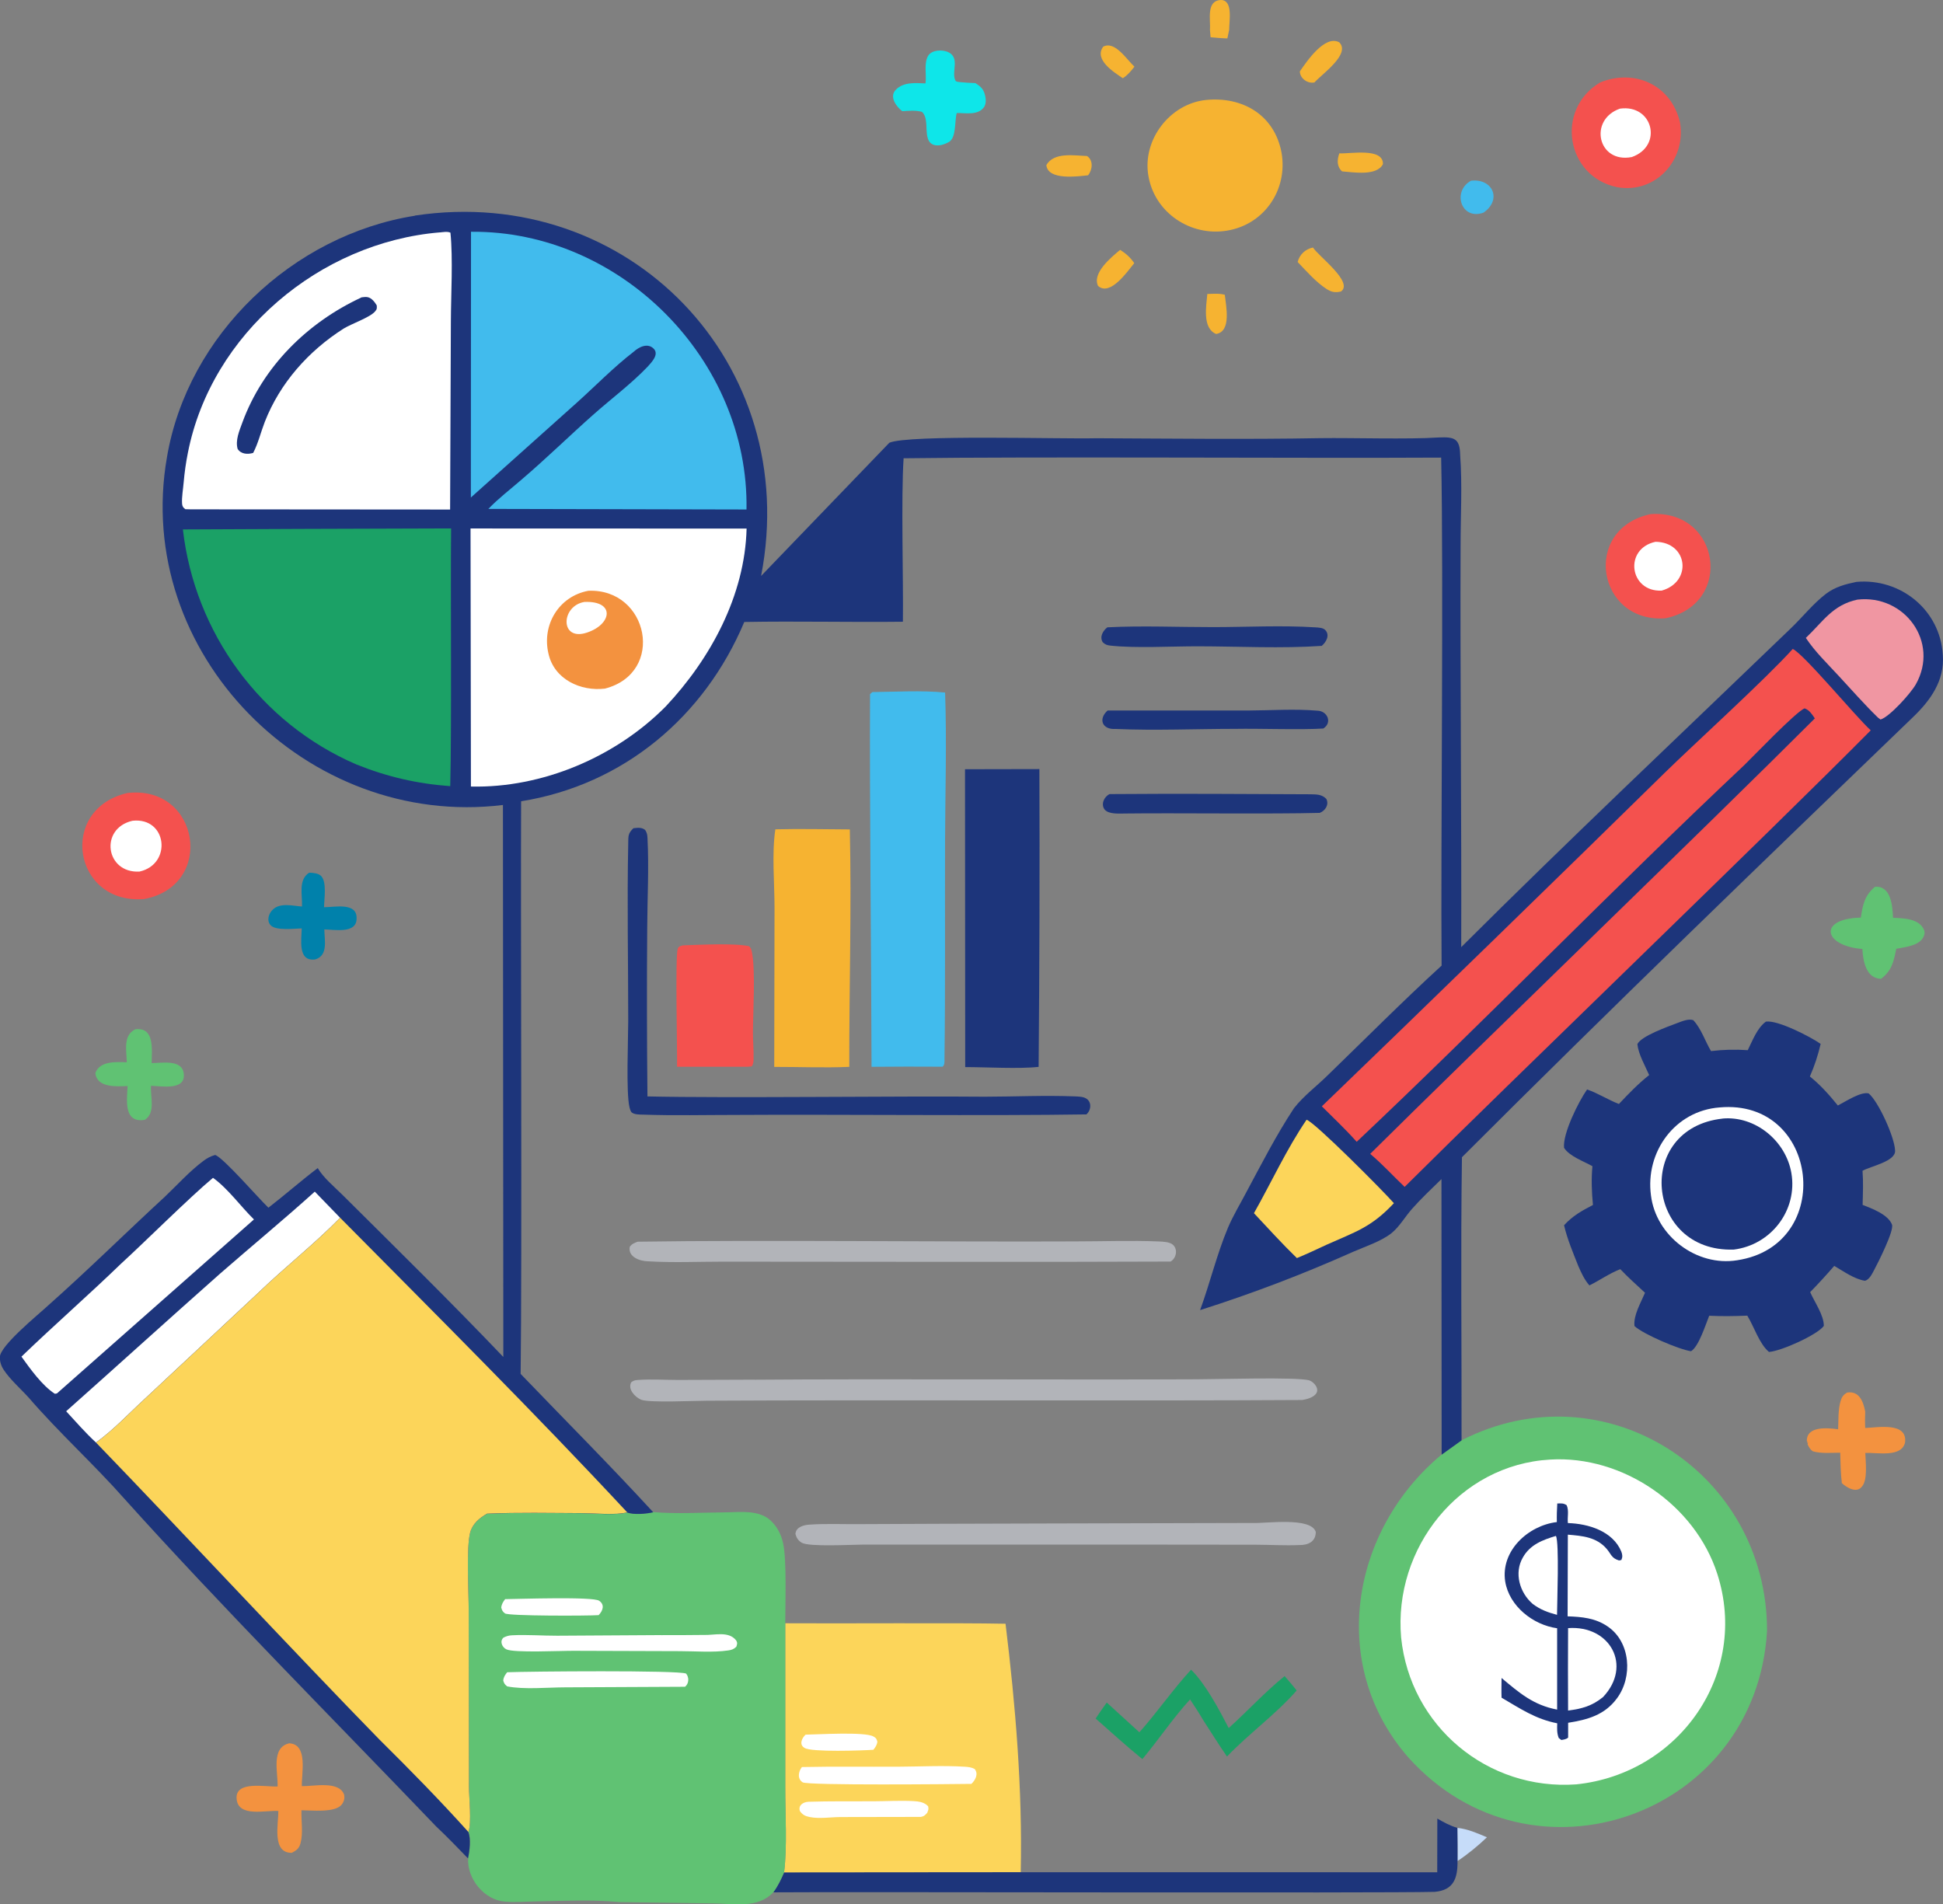
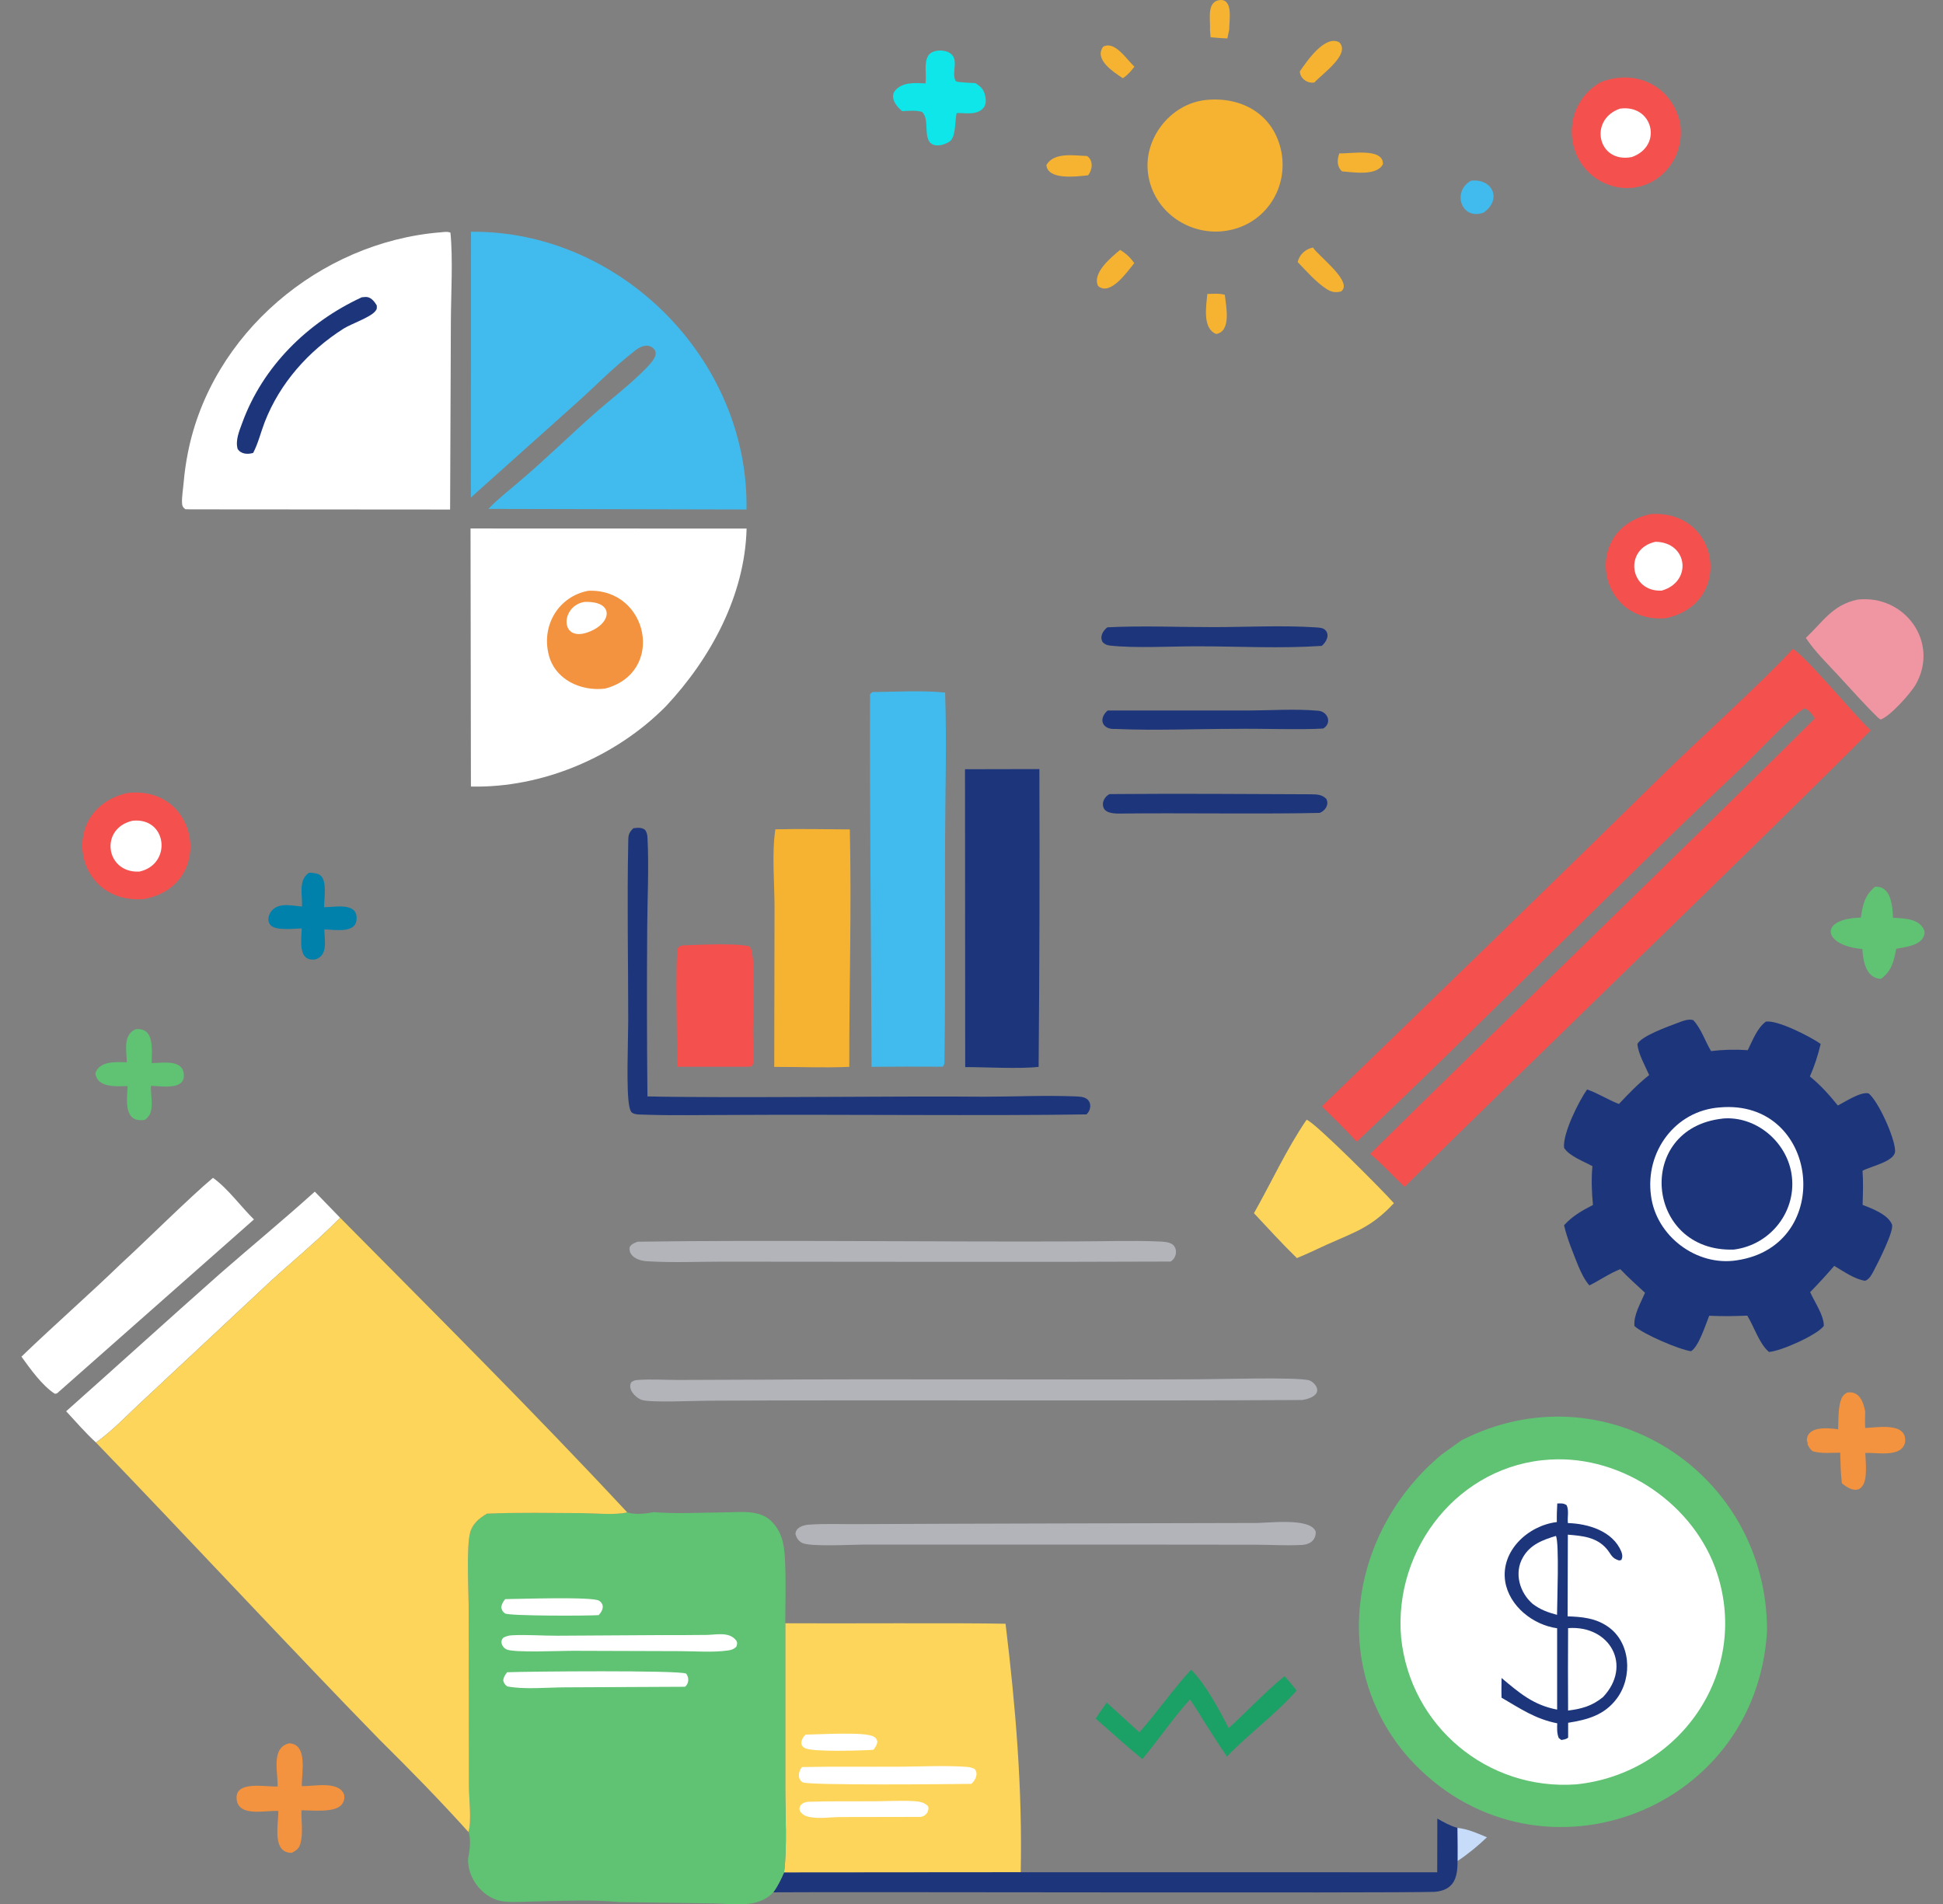
<svg xmlns="http://www.w3.org/2000/svg" id="a" data-name="Layer 1" viewBox="0 0 404.14 396.13">
  <rect x="0" y="0" width="404.14" height="396.13" fill="#808080" stroke="none" />
  <defs>
    <style>
      .b {
        fill: #f4514e;
      }

      .b, .c, .d, .e, .f, .g, .h, .i, .j, .k, .l, .m, .n, .o {
        stroke-width: 0px;
      }

      .c {
        fill: #0ee6e9;
      }

      .d {
        fill: #1d357b;
      }

      .e {
        fill: #c6dcf9;
      }

      .f {
        fill: #b2b4b9;
      }

      .g {
        fill: #f096a2;
      }

      .h {
        fill: #1ba166;
      }

      .i {
        fill: #fff;
      }

      .j {
        fill: #60c273;
      }

      .k {
        fill: #0081ab;
      }

      .l {
        fill: #f6b331;
      }

      .m {
        fill: #f3923f;
      }

      .n {
        fill: #41bbed;
      }

      .o {
        fill: #fcd55a;
      }
    </style>
  </defs>
  <path class="e" d="m303.13,380.22c2.17.23,4.16,1.12,6.15,1.96-1.83,1.76-4,3.54-6.12,4.94.04-2.29-.02-4.6-.03-6.9Z" />
  <path class="l" d="m233.55,16.27c-1.93-1.28-6.04-3.89-4.09-6.56,2.46-1.3,4.9,2.72,6.5,4.15-.73.95-1.39,1.75-2.41,2.41Z" />
  <path class="l" d="m251.67,6.3c.17-2.12-.87-6.19,2.3-6.3,2.57.04,1.67,4.51,1.7,6.18-.12.6-.24,1.21-.38,1.81-1.17-.02-2.33-.15-3.49-.24l-.12-1.45Z" />
  <path class="l" d="m251.12,61.15c1.17-.03,2.5-.16,3.64.17.23,2.28,1.44,7.62-1.8,8.15-2.92-1.16-2.06-5.84-1.84-8.32Z" />
  <path class="l" d="m278.58,31.9c2.22.13,9.17-1.25,9.07,2.24-1.27,2.53-6.13,1.69-8.5,1.51-1.13-1.02-1.05-2.44-.57-3.75Z" />
  <path class="l" d="m232.98,51.97c1.19.75,2.15,1.59,2.94,2.77-1.43,1.73-4.97,6.94-7.52,4.75-1.3-2.69,2.74-5.98,4.59-7.52Z" />
  <path class="l" d="m226.32,36.46c-2.24.25-8.37,1.09-8.68-2.12,1.57-2.75,5.78-1.97,8.45-1.89,1.37.89,1.15,2.87.23,4.01Z" />
  <path class="n" d="m305.98,37.59c4.55-.51,6.47,3.99,2.57,6.65-4.67,1.65-6.56-4.49-2.57-6.65Z" />
  <path class="l" d="m270.37,14.85c1.44-2.1,5.21-7.67,8.19-6.05,2.46,2.44-3.67,6.66-5.16,8.35-1.42.29-2.99-.81-3.04-2.3Z" />
  <path class="l" d="m269.91,54.5c.4-1.58,1.61-2.69,3.19-3.01,1.1,1.78,8.51,7.2,5.82,9.15-1.26.27-2,.13-3.08-.58-2.15-1.41-4.15-3.7-5.93-5.56Z" />
  <path class="k" d="m64.31,181.53c.8.03,1.95.1,2.52.73,1.18,1.3.59,4.77.57,6.45,2.17.02,6.87-1.08,6.77,2.31.05,3.28-4.61,2.34-6.71,2.31.02,2.2.85,5.43-1.89,6.24-3.7.51-2.85-4.11-2.81-6.45-1.53.03-5.31.52-6.44-.63-.93-.95-.44-2.51.45-3.31,1.55-1.46,4.13-.75,6.04-.61.13-2.33-.85-5.56,1.5-7.04Z" />
  <path class="j" d="m28.13,214.1c4.11-.5,3.42,4.31,3.42,7.04,2.2-.02,6.42-.84,6.68,2.29.33,3.44-4.62,2.49-6.82,2.43-.17,2.31,1.01,5.57-1.28,7.08-4.45.74-3.74-4.06-3.59-7.03-2.29.09-6.39.4-6.71-2.7.94-2.57,4.33-2.31,6.54-2.24-.04-2.38-.84-5.6,1.77-6.86Z" />
  <path class="m" d="m382.33,297.29c.08-1.84-.02-4.01.49-5.79.25-.88.57-1.38,1.39-1.83,2.54-.39,3.36,1.92,3.75,3.96-.05,1.15-.06,2.26,0,3.41,2.62-.1,8.8-1.28,8.29,3-.72,3.21-5.82,2.07-8.27,2.19.05,1.75.55,5.57-.69,6.98-1.09,1.48-3.17.25-4.19-.7-.25-2.1-.28-4.21-.34-6.33-1.82,0-3.95.22-5.7-.29-.58-.41-.78-.83-1.09-1.45l.11-.43-.18.2.02-.43-.1.04c-.12-3.27,4.35-2.8,6.52-2.51Z" />
  <path class="j" d="m389.97,184.47c3.4-.28,3.65,3.99,3.78,6.44,2.26.11,5.55.15,6.49,2.64.16.61.01,1.09-.31,1.6-1.03,1.63-3.82,1.88-5.52,2.21-.5,2.6-.91,4.57-3.16,6.25-3.13-.08-3.75-3.73-3.88-6.21-8.08-.62-9.34-6.31-.32-6.53.41-2.68.77-4.57,2.93-6.4Z" />
  <path class="d" d="m230.39,147.8h29.07c4.76-.02,9.81-.38,14.53.03,2.1.03,3.2,2.49,1.25,3.71-4.25.3-13.72-.02-18.13.07-8.32,0-16.79.38-25.1.02-2.71.18-3.65-2.02-1.63-3.84Z" />
  <path class="d" d="m230.82,165.18c13.91-.11,27.87-.03,41.78.04,1.25.03,2.35,0,3.28.97.6,1.21-.23,2.46-1.38,2.9-9.78.27-30.32,0-40.38.13-1.26,0-3.45.21-4.34-.8-.87-1.11-.13-2.72,1.04-3.25Z" />
  <path class="c" d="m192.5,17.34c.27-1.88-.43-4.24.63-5.86.88-1.14,2.85-1.17,4.08-.65,2.54,1.21.63,4.08,1.5,5.89.16.33.51.28.83.35,1.11.11,2.22.18,3.34.22,1.21.79,1.74,1.27,2.05,2.71.16.74.18,1.6-.24,2.26-1.27,1.8-3.8,1.22-5.69,1.25-.47,1.65-.05,5.06-1.6,6.01-1.54.91-3.97,1.32-4.47-.95-.46-1.62.14-4.18-1.18-5.31-1.29-.35-2.76-.22-4.08-.13-1.28-.98-2.79-3.06-1.3-4.5,1.61-1.62,4.08-1.36,6.14-1.28Z" />
  <path class="d" d="m230.35,130.49c7.29-.37,14.77-.03,22.08-.04,6.99-.01,14.22-.4,21.18.05.64.04,1.58.06,2.05.56,1,1.04.19,2.52-.74,3.29-8.49.58-17.22.1-25.74.09-5.54-.01-13.04.43-18.26-.15-.69-.08-1.04-.22-1.55-.69-.71-1.14.04-2.39.97-3.12Z" />
  <path class="m" d="m60.14,362.63c3.99.18,2.56,6.26,2.64,8.91,2.46.07,7.72-1.18,8.79,1.76.18.78-.05,1.56-.56,2.15-1.43,1.66-6.2,1.11-8.31,1.11-.07,2.23.39,4.73-.2,6.89-.3,1.08-.84,1.45-1.79,1.96-4.2.09-2.79-6-2.81-8.7-2.6-.2-8.23,1.35-8.67-2.39-.5-4.05,6.09-2.56,8.51-2.71.11-2.92-1.44-8.06,2.41-8.98Z" />
  <path class="h" d="m247.75,347.33c2.98,2.91,5.87,8.36,7.82,12.13,3.92-3.53,7.53-7.49,11.63-10.81.87.97,1.69,1.98,2.51,2.99-4.24,4.87-9.93,8.97-14.5,13.74-1.71-2.47-3.3-5.04-4.94-7.56-.86-1.48-1.8-2.89-2.74-4.32-3.55,3.89-6.53,8.37-9.92,12.42-3.32-2.71-6.5-5.61-9.72-8.44.73-1.13,1.54-2.23,2.31-3.33l6.79,6.19c3.74-4.2,6.93-8.87,10.75-13.02Z" />
  <path class="b" d="m343.34,106.94c14.47-.97,17.39,18.68,3.08,21.67-14.25,1.06-17.52-18.6-3.08-21.67Z" />
  <path class="i" d="m344.34,112.7c6.77.08,7.71,8.35,1.27,10.16-6.71.29-7.91-8.73-1.27-10.16Z" />
  <path class="b" d="m26.53,164.95c15.04-1.69,18.32,19.31,3.42,22.07-14.76,1.16-17.95-18.75-3.42-22.07Z" />
  <path class="i" d="m27.55,170.73c7.23-.8,8.31,9.04,1.46,10.57-7.05.39-8.38-8.97-1.46-10.57Z" />
  <path class="b" d="m142,196.65c3.43-.12,10.75-.5,13.81.17.4.36.49.75.59,1.27.76,3.74.23,12.36.21,16.61-.01,1.88.19,3.8.13,5.66-.02.55-.05.99-.37,1.46l-.84.08h-14.71c.07-3.66-.4-22.86.14-24.53.18-.55.56-.55,1.05-.72Z" />
  <path class="b" d="m332.85,17.14c7.23-2.93,14.82.61,16.59,8.35,1.32,7.79-5.08,14.84-13.03,13.46-10.74-2.19-12.97-16.25-3.56-21.81Z" />
  <path class="i" d="m336.94,22.6c6.87-.97,9.03,7.75,2.47,10.07-7.08,1.37-9.05-7.76-2.47-10.07Z" />
  <path class="f" d="m260.49,316.8c2.79.13,12.17-1.31,13.19,1.86-.01,2.04-1.6,2.76-3.43,2.73-3,.13-6.08-.06-9.09-.07l-20.31-.02h-61.45c-2.21,0-11.1.51-12.63-.39-.74-.44-1.1-1.01-1.32-1.82.09-1.45,1.73-1.88,2.94-1.95,3.36-.23,6.84-.07,10.22-.1,14.54-.09,66.47-.2,81.88-.24Z" />
  <path class="f" d="m132.63,258.29c26.16-.4,64.6.07,90.87-.06,5.81,0,11.73-.23,17.53.01.91.04,2.26.08,2.97.71,1.03,1,.66,2.77-.52,3.47-27.83.13-65.15.02-93.09.02-5.15,0-10.44.24-15.58-.07-1.71-.02-4.23-.9-3.82-3.02.43-.62.98-.79,1.65-1.07Z" />
  <path class="d" d="m131.78,172.28c.87-.1,1.69-.21,2.41.36.39.6.46,1.03.49,1.75.32,6.14-.03,12.47-.06,18.62-.09,11.69-.07,23.37.05,35.06,16.58.38,53.05-.11,70.14.06,6.2-.01,12.48-.31,18.67-.07.73.03,1.81.04,2.44.44,1.22.74,1.03,2.46.05,3.31-20.15.32-52.36-.02-72.77.11-6.44,0-12.93.16-19.36-.06-.72-.02-1.83.02-2.42-.44-.27-.21-.42-.83-.5-1.16-.71-3.03-.25-14.05-.25-17.92,0-12.29-.25-24.64,0-36.92.03-1.54-.06-2.04,1.08-3.14Z" />
  <path class="l" d="m250.79,20.8c7.66-.78,14.31,3.11,15.77,10.97,1.34,7.69-3.6,14.96-11.37,16.21-7.57,1.25-15.05-3.75-16.33-11.42-1.29-7.45,4.44-14.95,11.93-15.76Z" />
  <path class="f" d="m157.08,287c24.99-.2,66.4.04,91.86-.09,3.75.01,21.09-.53,23.43.24,1.01.37,2.22,1.86,1.26,2.88-.6.71-1.91,1.06-2.79,1.19-35.08.22-88.55-.05-123.71.15-2.78,0-11.95.46-13.75-.2-1.27-.53-2.85-2.16-2.1-3.62.46-.39.84-.46,1.42-.5,2.73-.2,5.6,0,8.34,0l16.04-.06Z" />
-   <path class="d" d="m298.96,378.29c1.34.76,2.68,1.52,4.17,1.93.01,2.3.06,4.6.03,6.9.04,3.55-.77,6.05-4.73,6.41-10.7.29-124.01-.03-137.59.1.96-1.3,1.61-2.67,2.25-4.15,30.28-.05,104.77-.03,135.85-.02l.02-11.16Z" />
+   <path class="d" d="m298.96,378.29c1.34.76,2.68,1.52,4.17,1.93.01,2.3.06,4.6.03,6.9.04,3.55-.77,6.05-4.73,6.41-10.7.29-124.01-.03-137.59.1.96-1.3,1.61-2.67,2.25-4.15,30.28-.05,104.77-.03,135.85-.02l.02-11.16" />
  <path class="l" d="m161.27,172.51c5.15-.13,10.34,0,15.49.02.38,16.42-.14,32.97-.11,49.39-5.16.23-10.43,0-15.61.01l.06-33.12c0-5.17-.59-11.23.17-16.29Z" />
  <path class="d" d="m200.72,160.01l15.47-.03c.08,20.65.02,41.29-.16,61.94-3.97.46-10.93.05-15.27.05l-.04-61.96Z" />
  <path class="n" d="m181.46,143.96c4.97-.05,10.17-.38,15.12.1.36,10.4.02,20.92-.01,31.33-.05,14.94.08,29.91-.12,44.85,0,.62.08,1.21-.38,1.65-4.93-.03-9.86-.03-14.79.02-.04-22.34-.43-55.18-.31-77.52l.48-.43Z" />
  <path class="o" d="m163.33,337.66c10.04.08,36.17-.11,45.82.1,2.09,17.15,3.53,34.38,3.16,51.67l-49.22.04c.68-5.47.23-12.04.24-17.61v-34.2Z" />
  <path class="i" d="m167.55,360.83c2.59-.03,12.26-.64,14.1.37.59.32.64.47.84,1.06-.08.76-.38,1.13-.83,1.72-2.19.15-12.85.53-14.29-.38-1.21-.65-.61-2.04.18-2.76Z" />
  <path class="i" d="m168.16,374.79c4.48-.14,8.97-.08,13.45-.1,2.76-.01,5.6-.18,8.35-.04,1.11.06,2.31.21,3.09,1.08.13.62.06.7-.17,1.3l-.18-.21.21.21c-.46.51-.65.76-1.35.91l-16.73.03c-2.03.01-4.42.4-6.4,0-.92-.18-1.53-.47-2.06-1.26-.38-1.22.71-1.86,1.79-1.92Z" />
  <path class="i" d="m166.79,367.57c6.64-.14,13.31-.04,19.95-.07,4.59-.02,9.31-.28,13.89,0,.77.05,1.44.11,2.11.49.82,1.02.14,2.3-.69,3.08-3.63.05-34.16.36-35.11-.33-1.15-.76-.87-2.22-.15-3.17Z" />
  <path class="d" d="m343.02,223.62c-.85-1.93-2.23-4.33-2.45-6.42.74-1.67,6.42-3.68,8.27-4.38.99-.37,2.35-.97,3.36-.61,1.65,1.76,2.46,4.37,3.69,6.43,2.57-.31,5.06-.37,7.64-.19,1-2.01,1.93-4.58,3.77-5.94,2.46-.37,9.28,3.15,11.39,4.63-.54,2.35-1.27,4.58-2.24,6.78,2.25,1.82,4,3.79,5.82,6.04,1.5-.76,4.78-2.95,6.42-2.51,2.05,1.73,5.38,9.12,5.48,11.85.21,2.29-5.12,3.29-6.77,4.24.18,2.36.08,4.73.02,7.09,1.95.76,5.31,2.01,6.11,4.1.48,1.25-2.95,8.02-3.73,9.48-.43.81-.97,1.94-1.88,2.21-2.25-.36-4.45-1.96-6.4-3.1-1.62,1.87-3.29,3.69-5.01,5.46.9,2.05,2.87,4.81,2.84,7.03-1.4,1.89-8.88,5.24-11.41,5.41-2.02-1.69-3.1-5.28-4.51-7.55-2.66.11-5.26.15-7.92.02-.75,1.84-2.17,6.42-3.78,7.38-2.48-.35-9.95-3.55-11.76-5.23-.27-2.21,1.34-4.9,2.19-6.93-1.73-1.61-3.52-3.19-5.14-4.91-2.28.88-4.25,2.31-6.43,3.38-1.04-1.2-1.67-2.58-2.3-4.02-1.1-2.79-2.29-5.57-2.97-8.49,1.74-1.93,3.72-3.04,6.01-4.22-.26-2.72-.36-5.34-.11-8.07-1.82-1.03-4.78-2.05-5.9-3.82-.31-2.96,3.02-9.62,4.79-12.14,2.31.8,4.35,2.15,6.62,3.02,2-2.12,4-4.21,6.3-6.02Z" />
  <path class="i" d="m357.68,230.36c20.76-1.87,24.15,28.69,3.65,31.79-8.41,1.37-16.89-5.03-17.93-13.47-1.23-9.05,4.98-17.63,14.28-18.32Z" />
  <path class="d" d="m358.32,232.67c6.8-.59,13.13,4.66,14.28,11.32,1.34,7.75-4.22,14.98-11.98,15.94-18.4.6-20.72-25.25-2.3-27.25Z" />
  <path class="j" d="m135.88,314.54c4.86.4,9.94.09,14.83.05,3.41-.02,7.61-.69,10.09,2.22,1.1,1.21,1.78,2.73,2.11,4.32.74,3.59.42,12.48.42,16.53v34.2c-.02,5.57.43,12.15-.24,17.61-.64,1.48-1.29,2.84-2.25,4.15-3.19,3.47-8.3,2.34-12.54,2.31,0,0-19.48-.27-19.48-.27-5.68-.55-11.71-.24-17.42-.14-2.11.03-4.32.23-6.41.04-4.3-.35-7.87-4.77-7.62-9.02.32-1.45.65-4.07.07-5.46.71-1.98.11-7.14.11-9.47l-.05-36.6c0-3.66-.53-13.13.3-16.21.5-1.86,1.91-3.01,3.51-3.94,6.54-.28,13.15-.13,19.69-.11,2.41,0,7.31.47,9.46-.17,1.3.54,4.07.3,5.44-.04Z" />
  <path class="i" d="m105.07,332.64c2.78-.03,18.35-.56,19.55.34,1.23.82.77,2.1-.11,2.99-2.19.16-18.74.2-19.48-.36-.53-.4-.61-.65-.78-1.25.12-.75.38-1.12.81-1.71Z" />
  <path class="i" d="m105.49,347.85c4.31-.18,35.67-.45,37.22.28.66.8.6,2.06-.22,2.74l-24.95.12c-3.64.01-8.53.49-12.06-.2-.52-.46-.6-.55-.81-1.21.09-.78.37-1.14.82-1.73Z" />
  <path class="i" d="m137.56,340.13c2.93,0,5.86,0,8.78-.04,2.2.1,5.17-.88,6.76,1.11.34.55.23.8.05,1.35-.52.5-.96.66-1.67.76-3.19.47-6.86.15-10.09.15l-22.03-.07c-2.42-.03-12.51.47-14.04-.31-.9-.43-1.43-1.7-.59-2.44.61-.3,1.1-.45,1.78-.48,3.07-.16,6.32.1,9.41.09l21.62-.13Z" />
  <path class="j" d="m304,299.6c29.71-15.18,63.59,6.59,63.54,39.65-2.22,38.43-48.83,54.93-74.53,26.41-16.85-19.16-12.13-47.31,6.85-63.1,1.37-1,2.75-1.99,4.14-2.97Z" />
  <path class="i" d="m322.44,303.61c15.07-.91,30.13,9.41,34.75,23.77,6.7,20.8-7.89,41.56-29.31,43.79-18.48,1.34-34.56-12.1-36.45-30.55-1.61-18.56,12.08-35.95,31.01-37.01Z" />
  <path class="d" d="m323.92,312.74c.83,0,1.24-.1,1.94.36.53,1.17.11,2.48.26,3.72,4.25.12,9.34,1.67,11.11,5.93.24.66.29,1.11.01,1.75l-.48.1c-1.61-.5-1.59-1.26-2.57-2.41-2.11-2.47-5.07-2.71-8.08-2.96l-.05,16.99c2.96.1,5.76.35,8.29,2.08,4.83,3.24,5.3,10.55,1.94,15.02-2.55,3.44-6.11,4.41-10.12,5.04v3.08c-.35.34-.94.43-1.42.5l-.54-.42c-.4-1.04-.34-1.96-.31-3.05-4.57-.9-7.66-3.05-11.58-5.33-.05-1.36-.01-2.73,0-4.1,3.72,3.13,6.64,5.65,11.56,6.58v-16.92c-5-.69-9.96-4.59-10.8-9.72-.99-6.36,4.76-11.66,10.74-12.37-.03-1.3.01-2.58.09-3.88Z" />
  <path class="i" d="m323.63,319.5c.72,1.36.24,13.92.23,16.41-1.93-.52-3.45-1.06-5.07-2.28-2.71-2.34-3.9-6.43-2.04-9.65,1.5-2.68,4.12-3.66,6.89-4.49Z" />
  <path class="i" d="m326.17,338.67c8.73-.64,13.41,7.83,7.25,14.35-2.3,1.86-4.37,2.42-7.26,2.8-.04-5.72-.03-11.43,0-17.15Z" />
-   <path class="d" d="m86.31,44.84c44.49-6.68,80.56,30.76,72,74.96l26.67-27.7c3.98-1.74,35.94-.74,43.02-.94,15.58.07,31.2.26,46.77-.02,6.46-.09,18.15.28,24.46-.14,3.19-.13,4.42.13,4.48,3.64.46,6.18.09,12.67.09,18.89-.11,25.84.22,57.91.13,83.49,22.52-22.46,45.67-44.27,68.57-66.33,2.42-2.32,4.64-5.14,7.3-7.17,1.91-1.45,4.04-2,6.34-2.48,9.2-.81,17.42,5.86,17.96,15.2.41,5.36-2.6,9.5-6.3,13.03-31.42,30.27-62.88,60.61-93.72,91.45-.28,19.63-.04,39.27-.08,58.9-1.39.98-2.77,1.97-4.14,2.97l-.04-57.32c-2.07,2.03-4.21,4.03-6.13,6.2-1.41,1.59-2.63,3.74-4.27,5.05-2.16,1.71-5.45,2.77-7.99,3.88-10.38,4.64-20.98,8.68-31.81,12.12,2.05-5.61,3.48-11.61,5.78-17.1,1.05-2.49,2.51-4.89,3.76-7.28,3.19-5.94,6.27-11.99,9.98-17.61,1.99-2.57,4.83-4.67,7.14-6.97,7.83-7.59,15.53-15.34,23.57-22.7-.2-25.71.44-80.72-.09-105.67-28.17.16-84.31-.23-111.81.14-.55,8.21-.03,25.55-.15,34-10.99.13-22-.15-32.99.05-8.29,19.71-25.11,33.87-46.42,37.3-.11,24.04.21,96.25-.1,119.11,9.19,9.57,18.61,19.01,27.58,28.78-1.37.34-4.13.58-5.44.04-2.16.64-7.06.18-9.46.17-6.55-.02-13.15-.17-19.69.11-1.59.93-3.01,2.07-3.51,3.94-.82,3.08-.3,12.55-.3,16.21l.05,36.6c0,2.33.6,7.49-.11,9.47.58,1.39.25,4.01-.07,5.46-2.17-2.22-4.32-4.49-6.59-6.61-21.01-21.95-44.52-45.55-64.8-68.11-6.41-7.26-13.63-13.77-19.97-21.11-1.7-1.88-3.84-3.72-5.23-5.83-.52-.79-.79-1.67-.78-2.61.03-2.39,7.97-8.81,10.05-10.75,8.24-7.31,16.17-15.15,24.29-22.63,2.57-2.45,5.15-5.31,7.99-7.43.8-.59,1.5-.98,2.46-1.24,1.78.63,9.03,9.04,11.07,10.97,3.47-2.68,6.76-5.59,10.26-8.24,1.18,2.02,3.43,3.87,5.11,5.54,11.24,11.17,22.55,22.29,33.49,33.75l-.08-114.82c-40.75,5-77.02-31.58-69.88-72.36,4.32-25.49,26.2-46.2,51.56-50.21Z" />
  <path class="g" d="m386.33,124.73c9.8-1.13,17.11,8.79,12.17,17.6-1.04,1.86-5.49,6.81-7.36,7.34l-.54-.41c-2.83-2.76-5.46-5.75-8.15-8.66-2.32-2.52-4.95-5.05-6.84-7.91,3.59-3.4,5.56-6.85,10.71-7.96Z" />
  <path class="o" d="m271.76,232.92c1.69.47,16.11,14.99,18.17,17.36-4.72,5.04-7.95,5.93-14,8.64-2.05.96-4.09,1.92-6.18,2.78-3.07-2.98-6-6.21-8.93-9.34,3.63-6.42,6.79-13.35,10.94-19.43Z" />
  <path class="i" d="m65.48,247.88l5.26,5.43c-5.37,5.48-11.46,10.25-17,15.58,0,0-23.58,22.03-23.58,22.03-3.27,3-6.59,6.56-10.2,9.14-2.19-2.01-4.18-4.32-6.2-6.5,10.69-9.5,21.31-19.15,32.03-28.64,6.54-5.71,13.24-11.23,19.69-17.05Z" />
  <path class="i" d="m44.31,245.01c3.11,2.23,5.75,5.94,8.51,8.65l-40.57,35.83c-.37.33-.33.4-.85.43-2.66-1.72-5.1-5.17-6.94-7.72,6.8-6.55,13.92-12.77,20.72-19.34,4.73-4.31,14.34-13.88,19.13-17.86Z" />
-   <path class="h" d="m62.6,110.02l31.23-.1c-.14,12.44.14,41.59-.18,53.61-6.87-.5-13.17-1.95-19.56-4.53-19.91-8.59-33.6-27.4-36.05-48.87l24.57-.11Z" />
  <path class="i" d="m97.86,109.93l57.43.02c-.35,13.91-7.49,27.06-16.81,36.99-10.42,10.53-25.69,17.02-40.53,16.67l-.08-53.68Z" />
  <path class="m" d="m122.38,122.89c12.52-.52,16.13,17.06,3.45,20.35-5.05.61-10.51-1.92-11.73-7.19-1.47-6.02,2.12-12.02,8.28-13.16Z" />
  <path class="i" d="m121.57,125.21c6.43-.25,5.73,4.65.51,6.38-5.67,1.89-5.45-5.58-.51-6.38Z" />
  <path class="n" d="m97.96,48.21c31.14-.3,57.84,26.68,57.31,57.77l-53.69-.12c2.07-2.17,4.58-4.08,6.85-6.05,5.15-4.39,10.01-9.16,15.08-13.65,3.71-3.28,7.85-6.37,11.26-9.95.78-.88,2.29-2.43,1.27-3.6-1.25-1.38-3.12-.47-4.26.58-4.12,3.17-7.92,7.09-11.8,10.57l-22.04,19.73.03-55.29Z" />
  <path class="i" d="m91.47,48.35c.69-.06,1.58-.25,2.22.05.55,5.44.11,12.84.09,18.45l-.16,39.14-53.96-.04-1.12-.03c-.44-.35-.63-.57-.67-1.17-.09-1.34.22-3.03.33-4.39.18-2.08.47-4.14.88-6.18,4.88-24.8,27.43-43.75,52.38-45.84Z" />
  <path class="d" d="m75.14,61.86c.42-.05.95-.14,1.37-.04.82.19,1.44,1.02,1.85,1.7.04.62.08.77-.36,1.28-1.11,1.27-4.88,2.53-6.54,3.56-7.29,4.64-13.24,11.32-16.39,19.41-.82,2.11-1.36,4.43-2.41,6.44-1.14.35-2.53.27-3.23-.82-.52-1.78.36-3.8.97-5.47,4.28-11.71,13.57-20.84,24.76-26.04Z" />
  <path class="b" d="m372.9,135c2.32,1.06,13.08,14.07,16.21,16.92-20.35,20.57-75.71,73.83-96.95,94.97-2.4-2.28-4.62-4.73-7.16-6.87,21.79-21.62,70.36-68.45,92.48-90.58-.56-.83-1.13-1.75-2.12-2.09-1.76.64-10.74,10.06-12.55,11.8-27.29,25.68-53.38,52.65-80.62,78.36-2.28-2.57-4.82-4.95-7.25-7.38,18.62-17.91,52.53-50.91,71.32-69.38,6.29-6.16,20.87-19.37,26.63-25.76Z" />
  <path class="o" d="m70.75,253.31c20.05,20.26,40.29,40.41,59.7,61.27-2.16.64-7.06.18-9.46.17-6.55-.02-13.15-.17-19.69.11-1.59.93-3.01,2.07-3.51,3.94-.82,3.08-.3,12.55-.3,16.21l.05,36.6c0,2.33.6,7.49-.11,9.47-5.95-6.61-12.17-12.96-18.49-19.21-17.26-17.67-42.08-44.32-58.97-61.8,3.61-2.58,6.92-6.14,10.2-9.14l23.58-22.03c5.53-5.33,11.63-10.1,17-15.58Z" />
</svg>